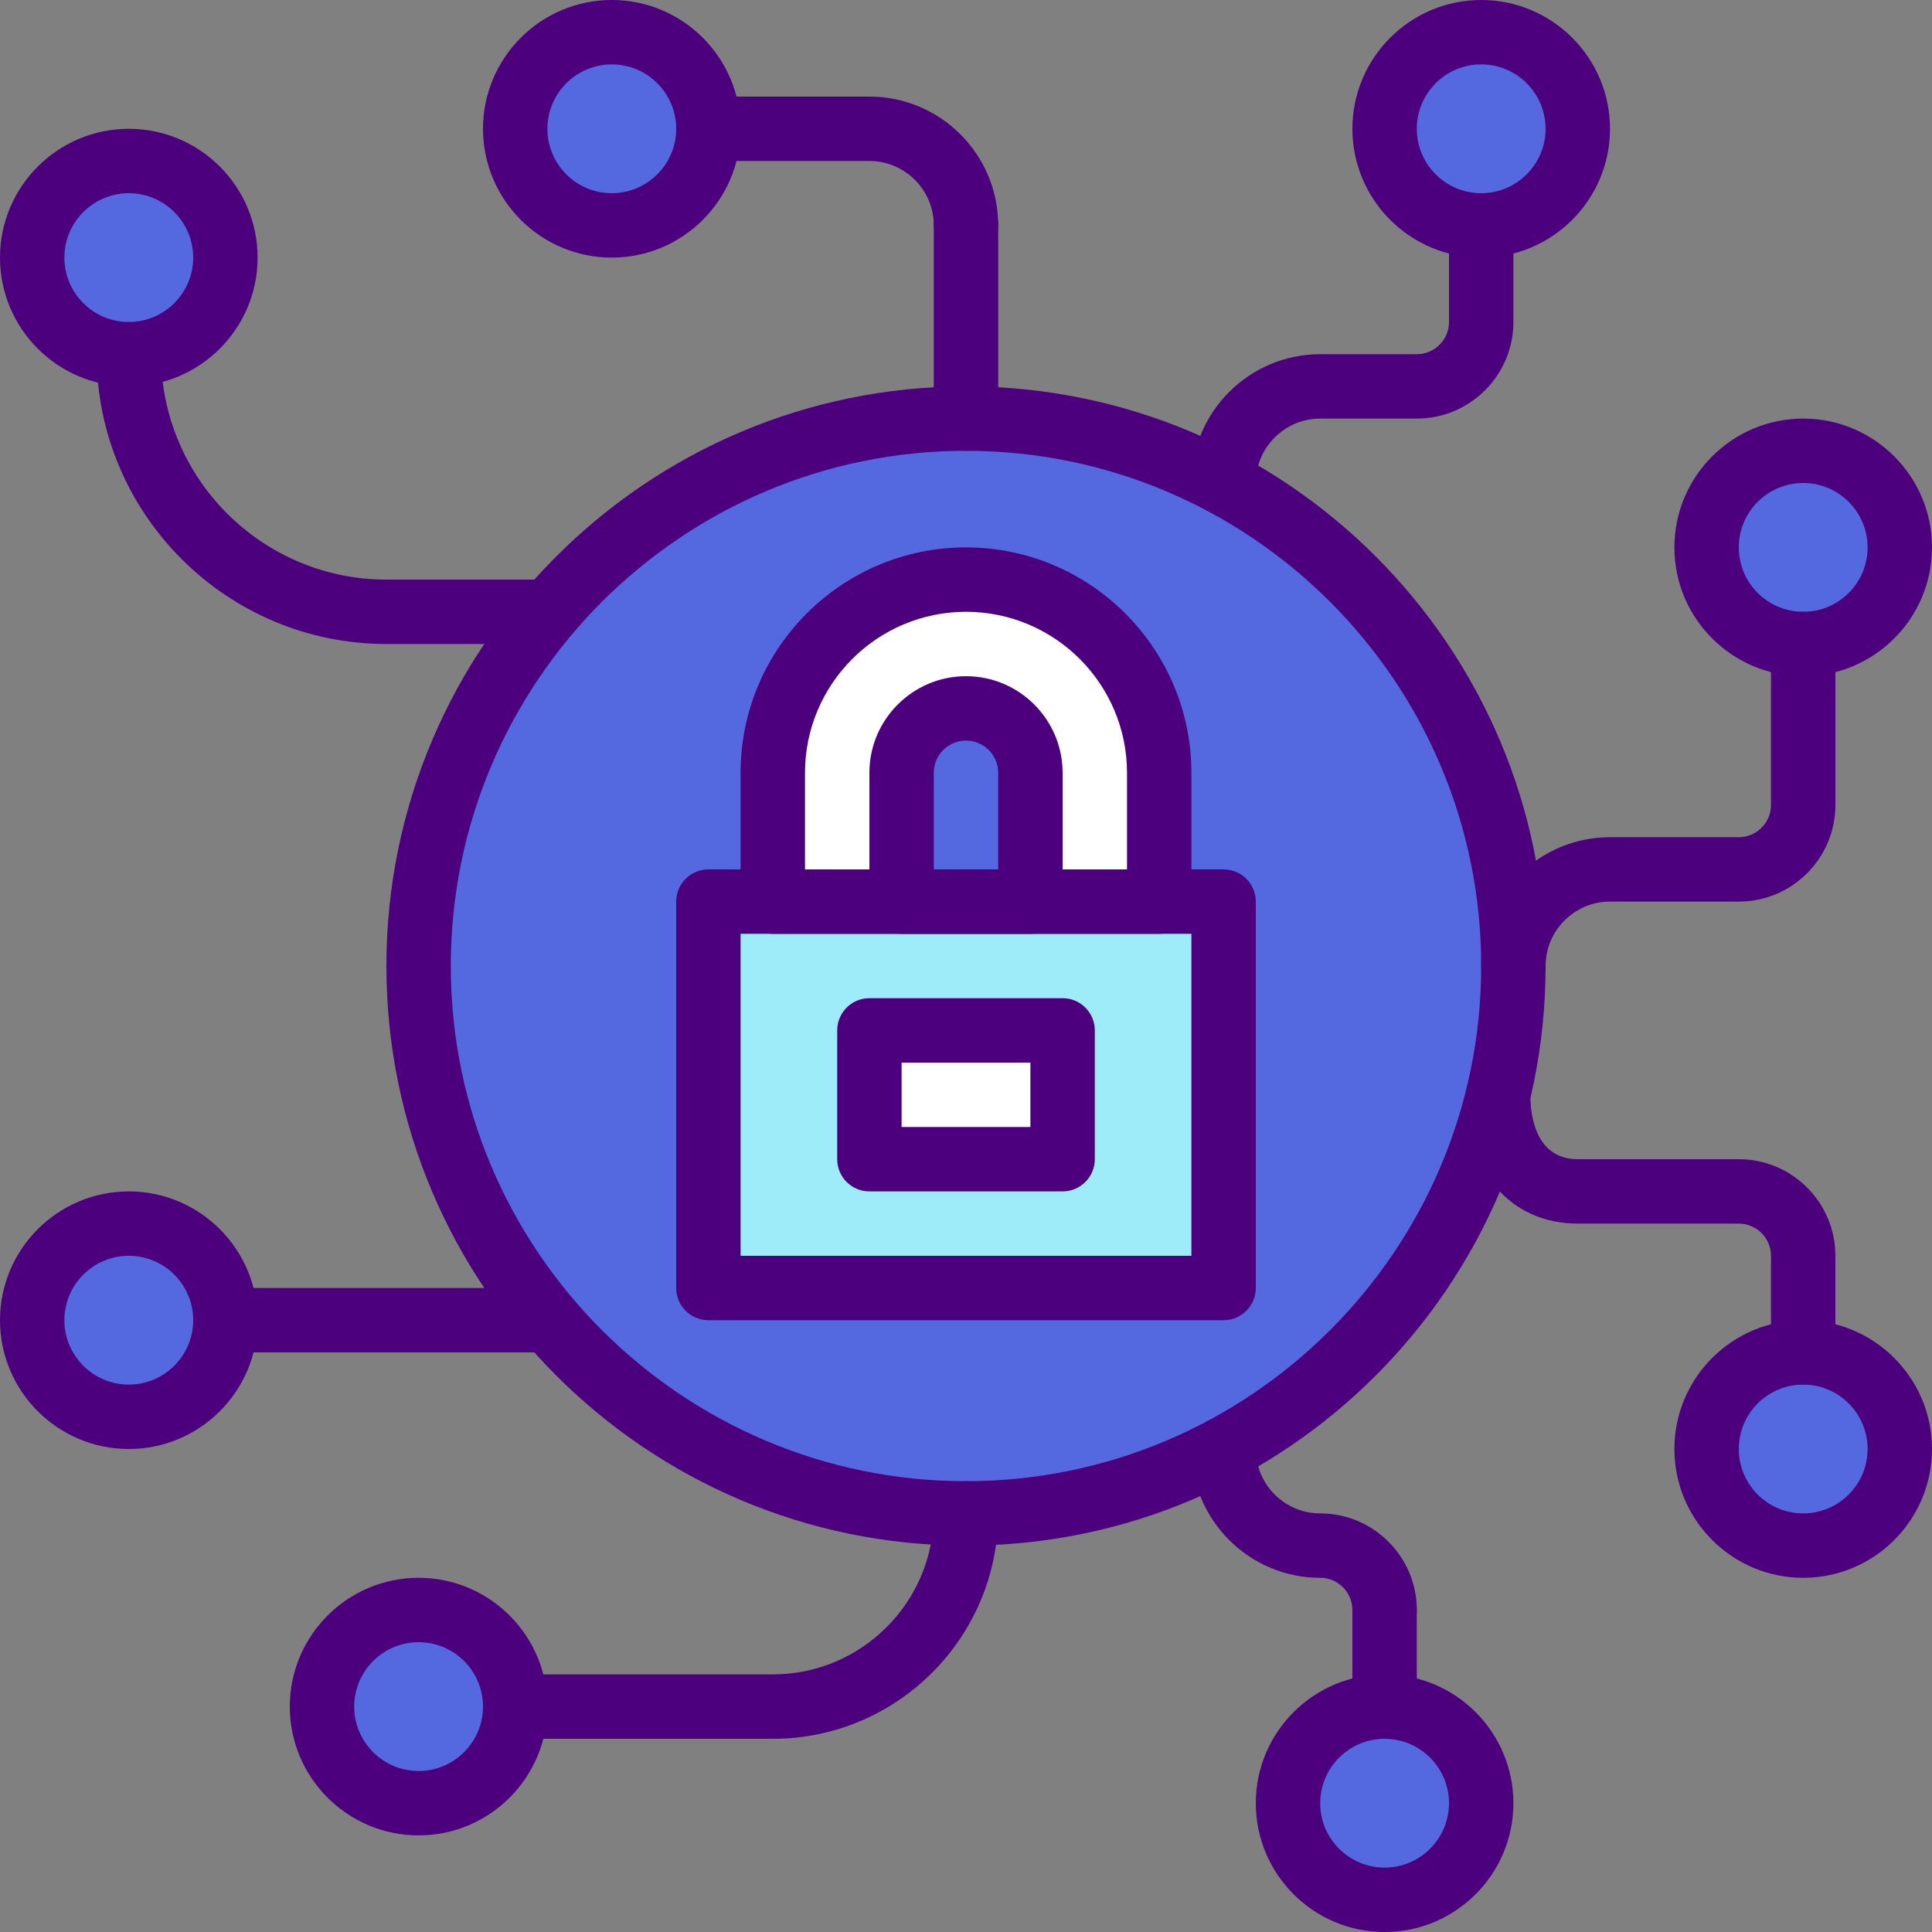
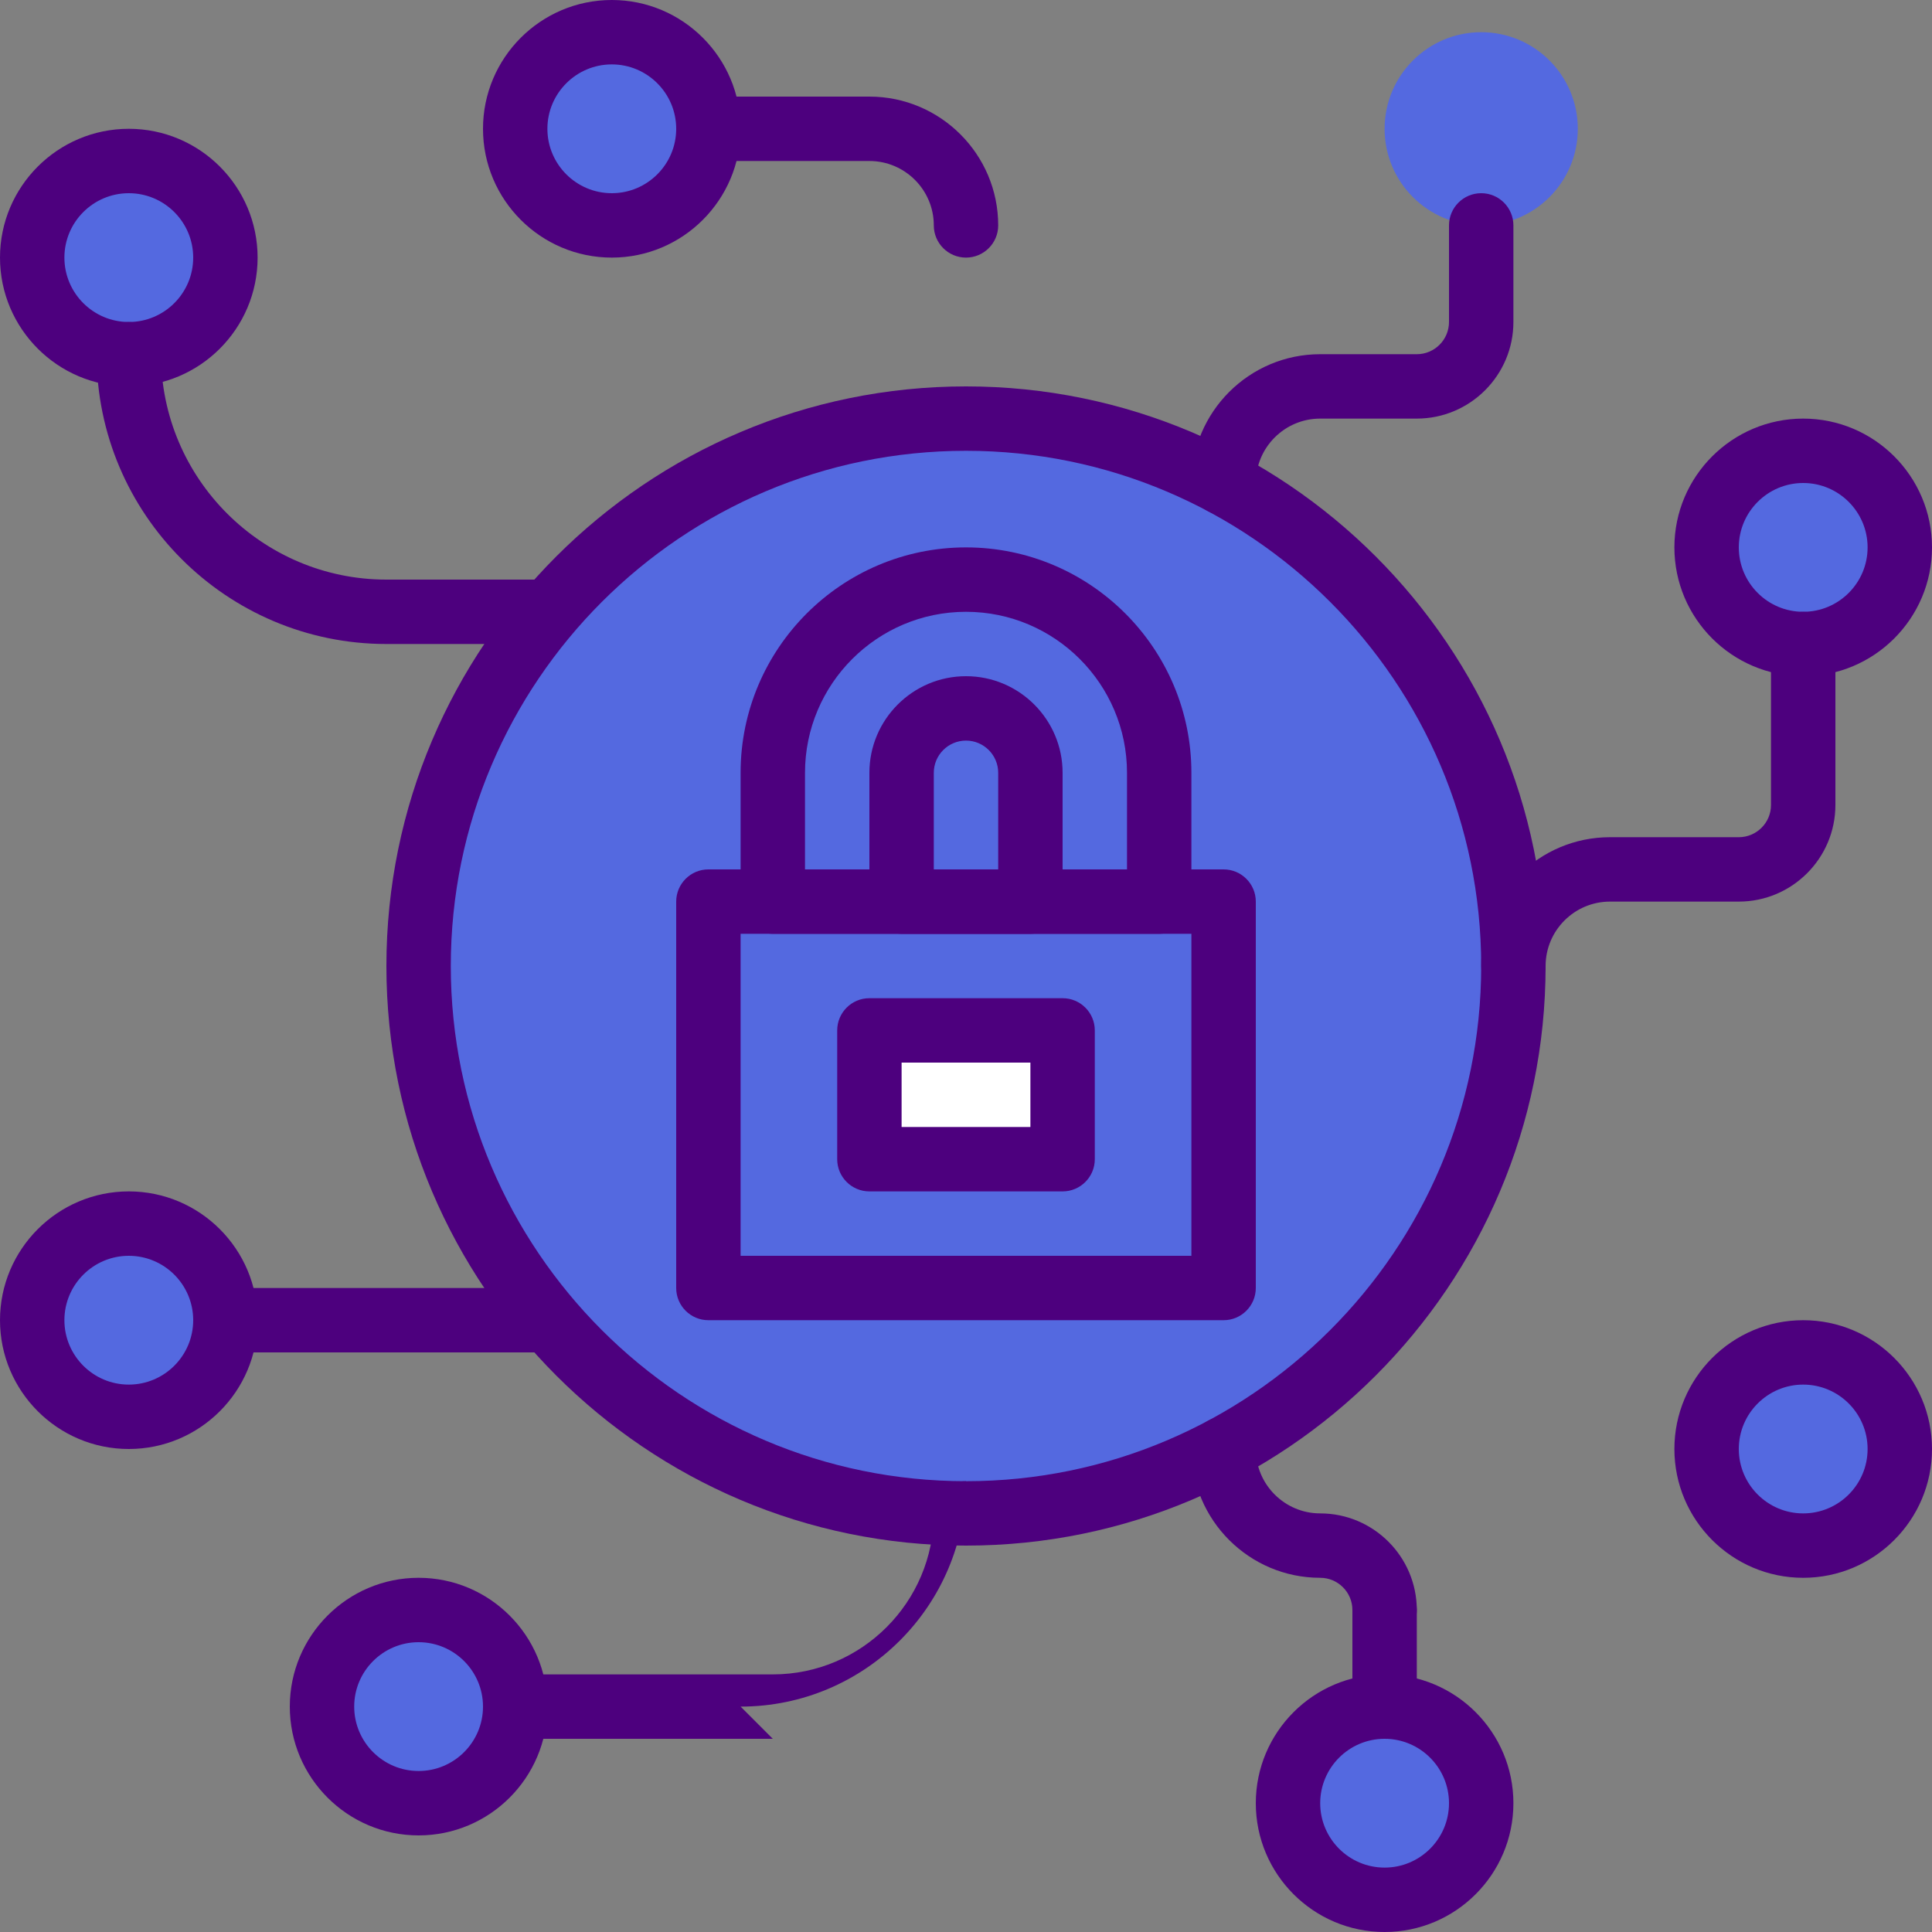
<svg xmlns="http://www.w3.org/2000/svg" enable-background="new 0 0 60 60" height="512" viewBox="0 0 60 60" width="512">
  <rect x="0" y="0" width="60" height="60" fill="#808080" stroke="none" />
  <circle cx="4" cy="8" fill="#5469e0" r="3" />
  <circle cx="19" cy="4" fill="#5469e0" r="3" />
  <circle cx="56" cy="17" fill="#5469e0" r="3" />
  <circle cx="56" cy="45" fill="#5469e0" r="3" />
  <circle cx="13" cy="53" fill="#5469e0" r="3" />
  <circle cx="4" cy="41" fill="#5469e0" r="3" />
  <circle cx="46" cy="4" fill="#5469e0" r="3" />
  <circle cx="30" cy="30" fill="#5469e0" r="17" />
-   <path d="m22 28h16v12h-16z" fill="#9eebf9" />
  <path d="m27 32h6v4h-6z" fill="#fff" />
-   <path d="m30 18c-3.314 0-6 2.686-6 6v4h4v-4c0-1.105.896-2 2-2s2 .895 2 2v4h4v-4c0-3.314-2.686-6-6-6z" fill="#fff" />
  <circle cx="43" cy="56" fill="#5469e0" r="3" />
  <g fill="#4d007e">
    <path d="m4 12c-2.206 0-4-1.794-4-4s1.794-4 4-4 4 1.794 4 4-1.794 4-4 4zm0-6c-1.103 0-2 .897-2 2s.897 2 2 2 2-.897 2-2-.897-2-2-2z" />
    <path d="m19 8c-2.206 0-4-1.794-4-4s1.794-4 4-4 4 1.794 4 4-1.794 4-4 4zm0-6c-1.103 0-2 .897-2 2s.897 2 2 2 2-.897 2-2-.897-2-2-2z" />
    <path d="m56 21c-2.206 0-4-1.794-4-4s1.794-4 4-4 4 1.794 4 4-1.794 4-4 4zm0-6c-1.103 0-2 .897-2 2s.897 2 2 2 2-.897 2-2-.897-2-2-2z" />
    <path d="m43 60c-2.206 0-4-1.794-4-4s1.794-4 4-4 4 1.794 4 4-1.794 4-4 4zm0-6c-1.103 0-2 .897-2 2s.897 2 2 2 2-.897 2-2-.897-2-2-2z" />
    <path d="m56 49c-2.206 0-4-1.794-4-4s1.794-4 4-4 4 1.794 4 4-1.794 4-4 4zm0-6c-1.103 0-2 .897-2 2s.897 2 2 2 2-.897 2-2-.897-2-2-2z" />
    <path d="m13 57c-2.206 0-4-1.794-4-4s1.794-4 4-4 4 1.794 4 4-1.794 4-4 4zm0-6c-1.103 0-2 .897-2 2s.897 2 2 2 2-.897 2-2-.897-2-2-2z" />
    <path d="m4 45c-2.206 0-4-1.794-4-4s1.794-4 4-4 4 1.794 4 4-1.794 4-4 4zm0-6c-1.103 0-2 .897-2 2s.897 2 2 2 2-.897 2-2-.897-2-2-2z" />
-     <path d="m46 8c-2.206 0-4-1.794-4-4s1.794-4 4-4 4 1.794 4 4-1.794 4-4 4zm0-6c-1.103 0-2 .897-2 2s.897 2 2 2 2-.897 2-2-.897-2-2-2z" />
    <path d="m30 48c-9.925 0-18-8.075-18-18s8.075-18 18-18 18 8.075 18 18-8.075 18-18 18zm0-34c-8.823 0-16 7.178-16 16s7.177 16 16 16c8.822 0 16-7.178 16-16s-7.178-16-16-16z" />
    <path d="m17 20h-5c-4.963 0-9-4.038-9-9 0-.552.448-1 1-1s1 .448 1 1c0 3.86 3.14 7 7 7h5c.552 0 1 .448 1 1s-.448 1-1 1z" />
-     <path d="m24 54h-8c-.552 0-1-.448-1-1s.448-1 1-1h8c2.757 0 5-2.243 5-5 0-.552.448-1 1-1s1 .448 1 1c0 3.86-3.14 7-7 7z" />
+     <path d="m24 54h-8c-.552 0-1-.448-1-1s.448-1 1-1h8c2.757 0 5-2.243 5-5 0-.552.448-1 1-1c0 3.86-3.14 7-7 7z" />
    <path d="m17 42h-10c-.552 0-1-.448-1-1s.448-1 1-1h10c.552 0 1 .448 1 1s-.448 1-1 1z" />
    <path d="m30 8c-.552 0-1-.448-1-1 0-1.103-.897-2-2-2h-5c-.552 0-1-.448-1-1s.448-1 1-1h5c2.206 0 4 1.794 4 4 0 .552-.448 1-1 1z" />
-     <path d="m30 14c-.552 0-1-.448-1-1v-6c0-.552.448-1 1-1s1 .448 1 1v6c0 .552-.448 1-1 1z" />
    <path d="m38 16c-.552 0-1-.448-1-1 0-2.206 1.794-4 4-4h3c.551 0 1-.449 1-1v-3c0-.552.448-1 1-1s1 .448 1 1v3c0 1.654-1.346 3-3 3h-3c-1.103 0-2 .897-2 2 0 .552-.448 1-1 1z" />
    <path d="m47 31c-.552 0-1-.448-1-1 0-2.206 1.794-4 4-4h4c.551 0 1-.449 1-1v-5c0-.552.448-1 1-1s1 .448 1 1v5c0 1.654-1.346 3-3 3h-4c-1.103 0-2 .897-2 2 0 .552-.448 1-1 1z" />
-     <path d="m56 43c-.552 0-1-.448-1-1v-3c0-.551-.449-1-1-1h-5c-2.079 0-3.475-1.607-3.475-4 0-.552.448-1 1-1s1 .448 1 1c0 .602.144 2 1.475 2h5c1.654 0 3 1.346 3 3v3c0 .552-.448 1-1 1z" />
    <path d="m43 51c-.552 0-1-.448-1-1 0-.551-.449-1-1-1-2.206 0-4-1.794-4-4 0-.552.448-1 1-1s1 .448 1 1c0 1.103.897 2 2 2 1.654 0 3 1.346 3 3 0 .552-.448 1-1 1z" />
    <path d="m43 54c-.552 0-1-.448-1-1v-3c0-.552.448-1 1-1s1 .448 1 1v3c0 .552-.448 1-1 1z" />
    <path d="m38 41h-16c-.552 0-1-.448-1-1v-12c0-.552.448-1 1-1h16c.552 0 1 .448 1 1v12c0 .552-.448 1-1 1zm-15-2h14v-10h-14z" />
    <path d="m33 37h-6c-.552 0-1-.448-1-1v-4c0-.552.448-1 1-1h6c.552 0 1 .448 1 1v4c0 .552-.448 1-1 1zm-5-2h4v-2h-4z" />
    <path d="m36 29h-12c-.552 0-1-.448-1-1v-4c0-3.86 3.14-7 7-7s7 3.14 7 7v4c0 .552-.448 1-1 1zm-11-2h10v-3c0-2.757-2.243-5-5-5s-5 2.243-5 5z" />
    <path d="m32 29h-4c-.552 0-1-.448-1-1v-4c0-1.654 1.346-3 3-3s3 1.346 3 3v4c0 .552-.448 1-1 1zm-3-2h2v-3c0-.551-.448-1-1-1s-1 .449-1 1z" />
  </g>
</svg>